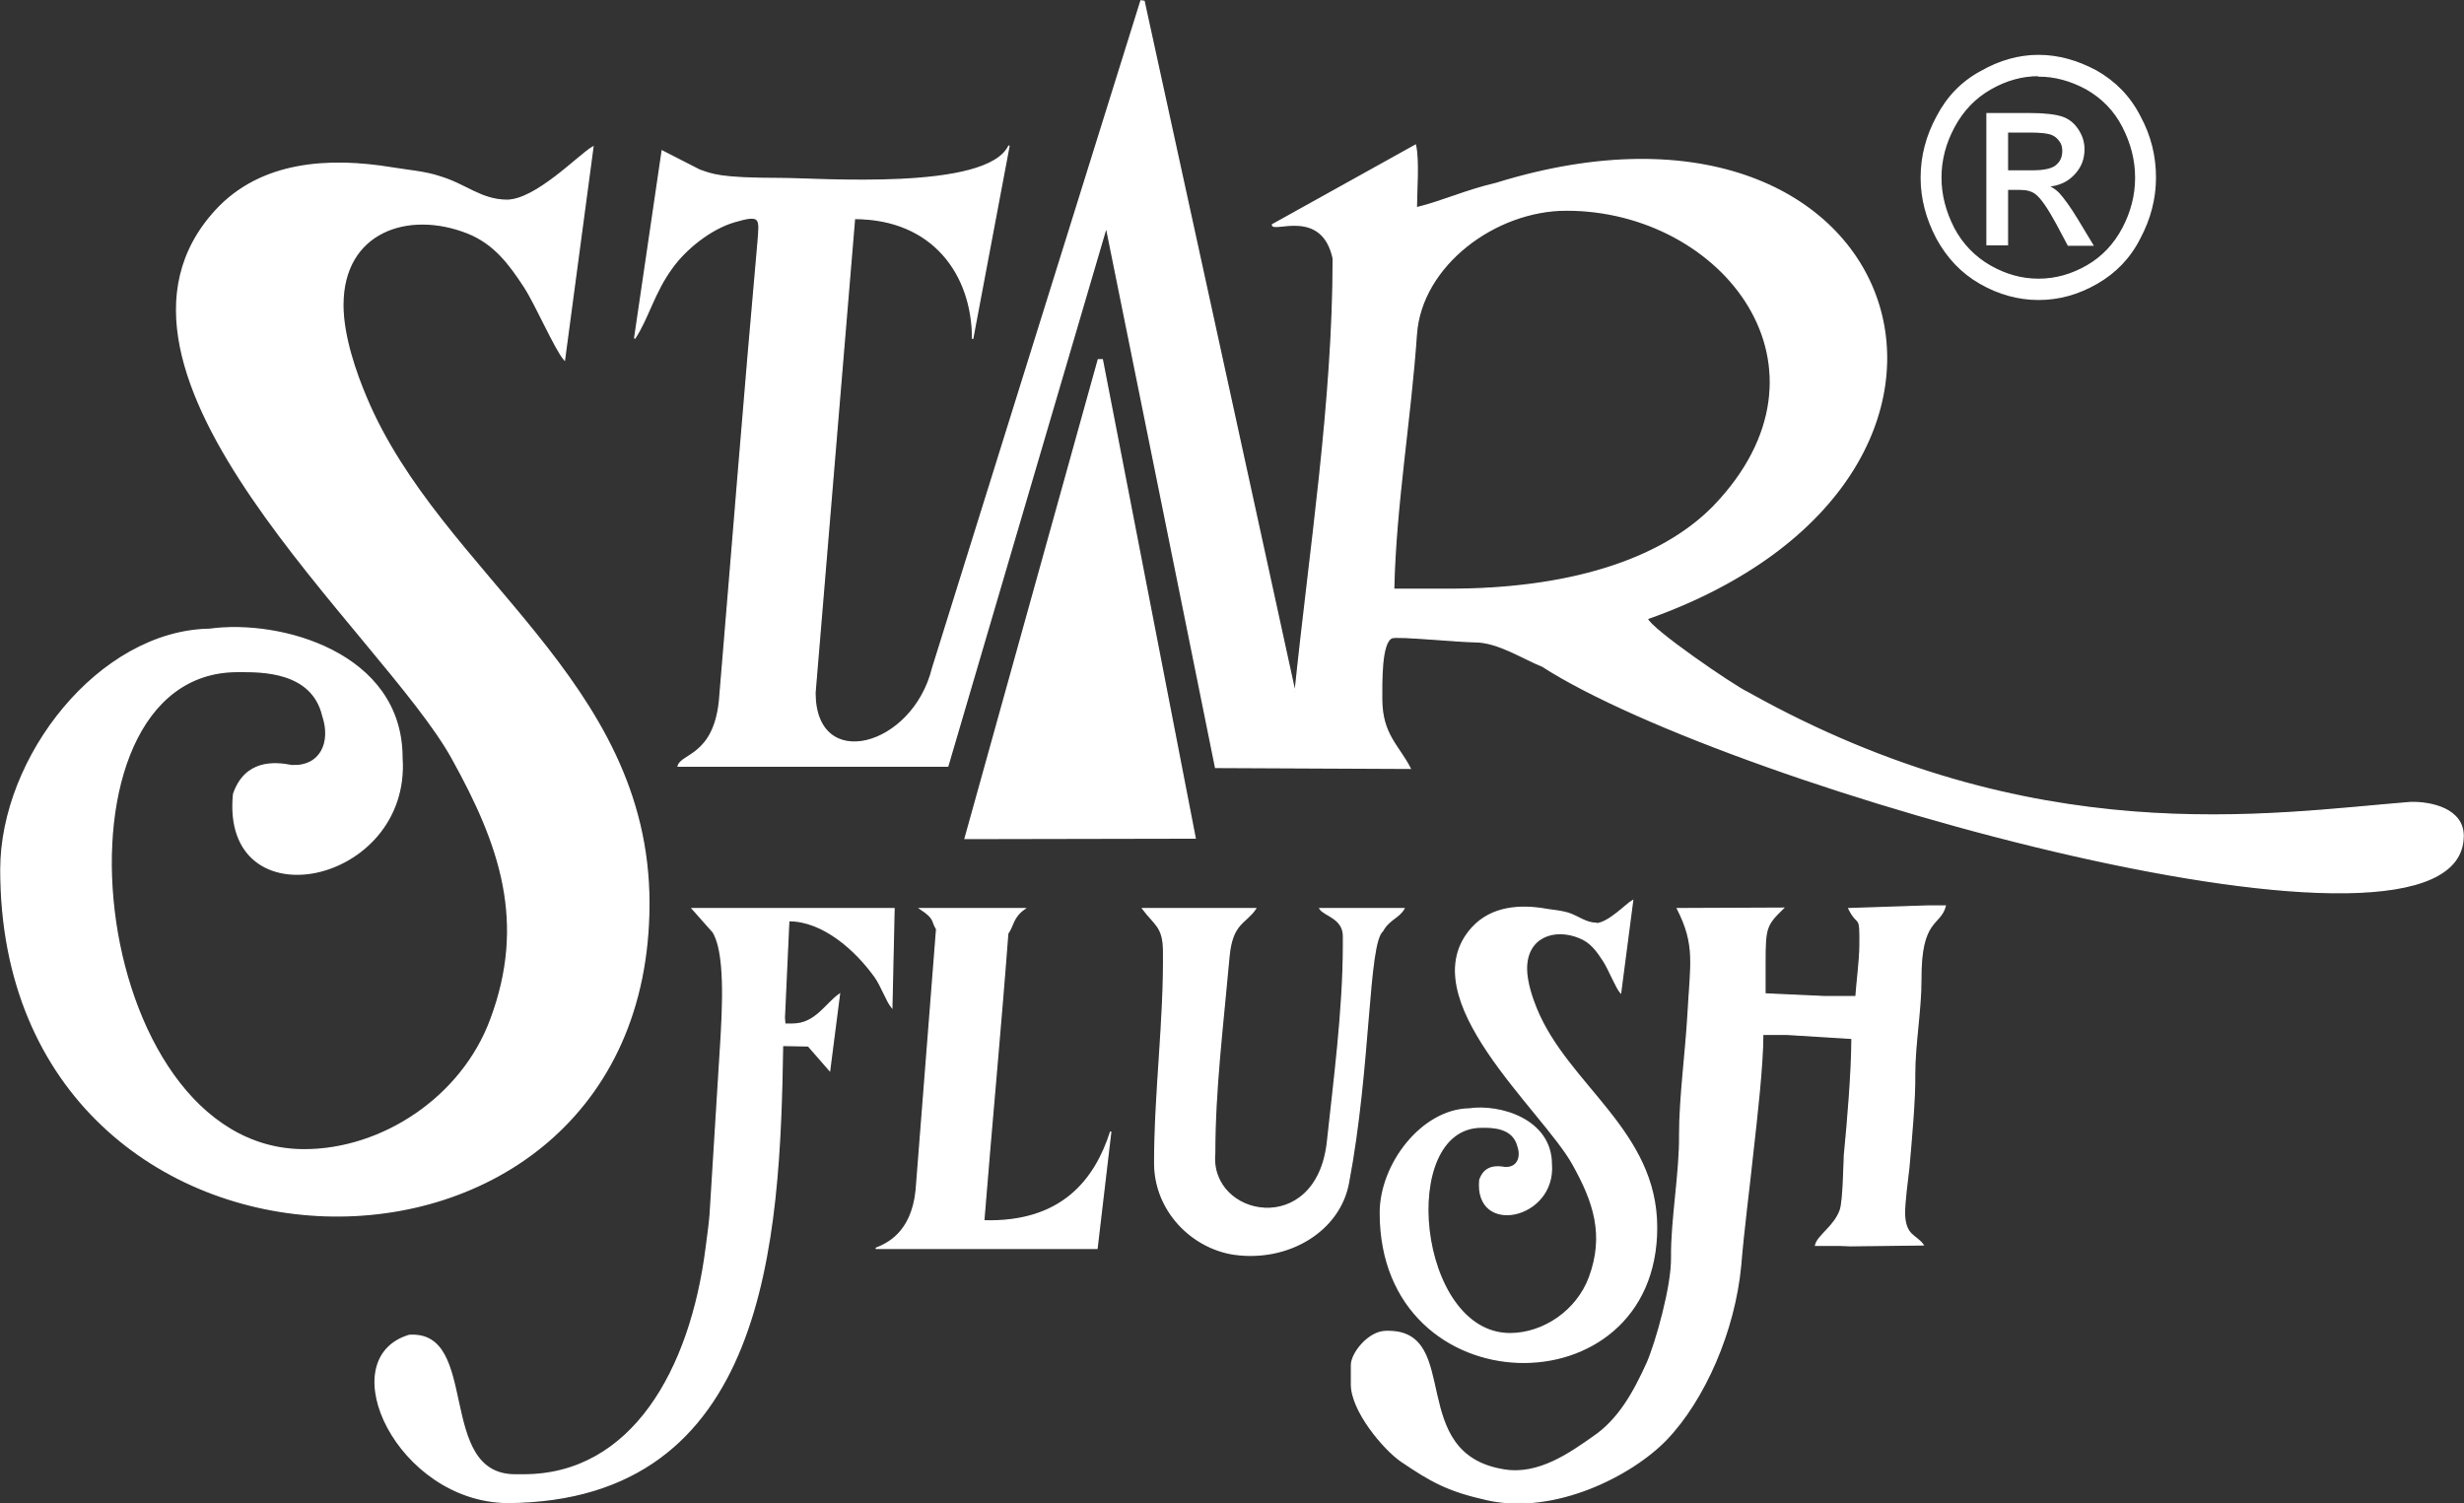
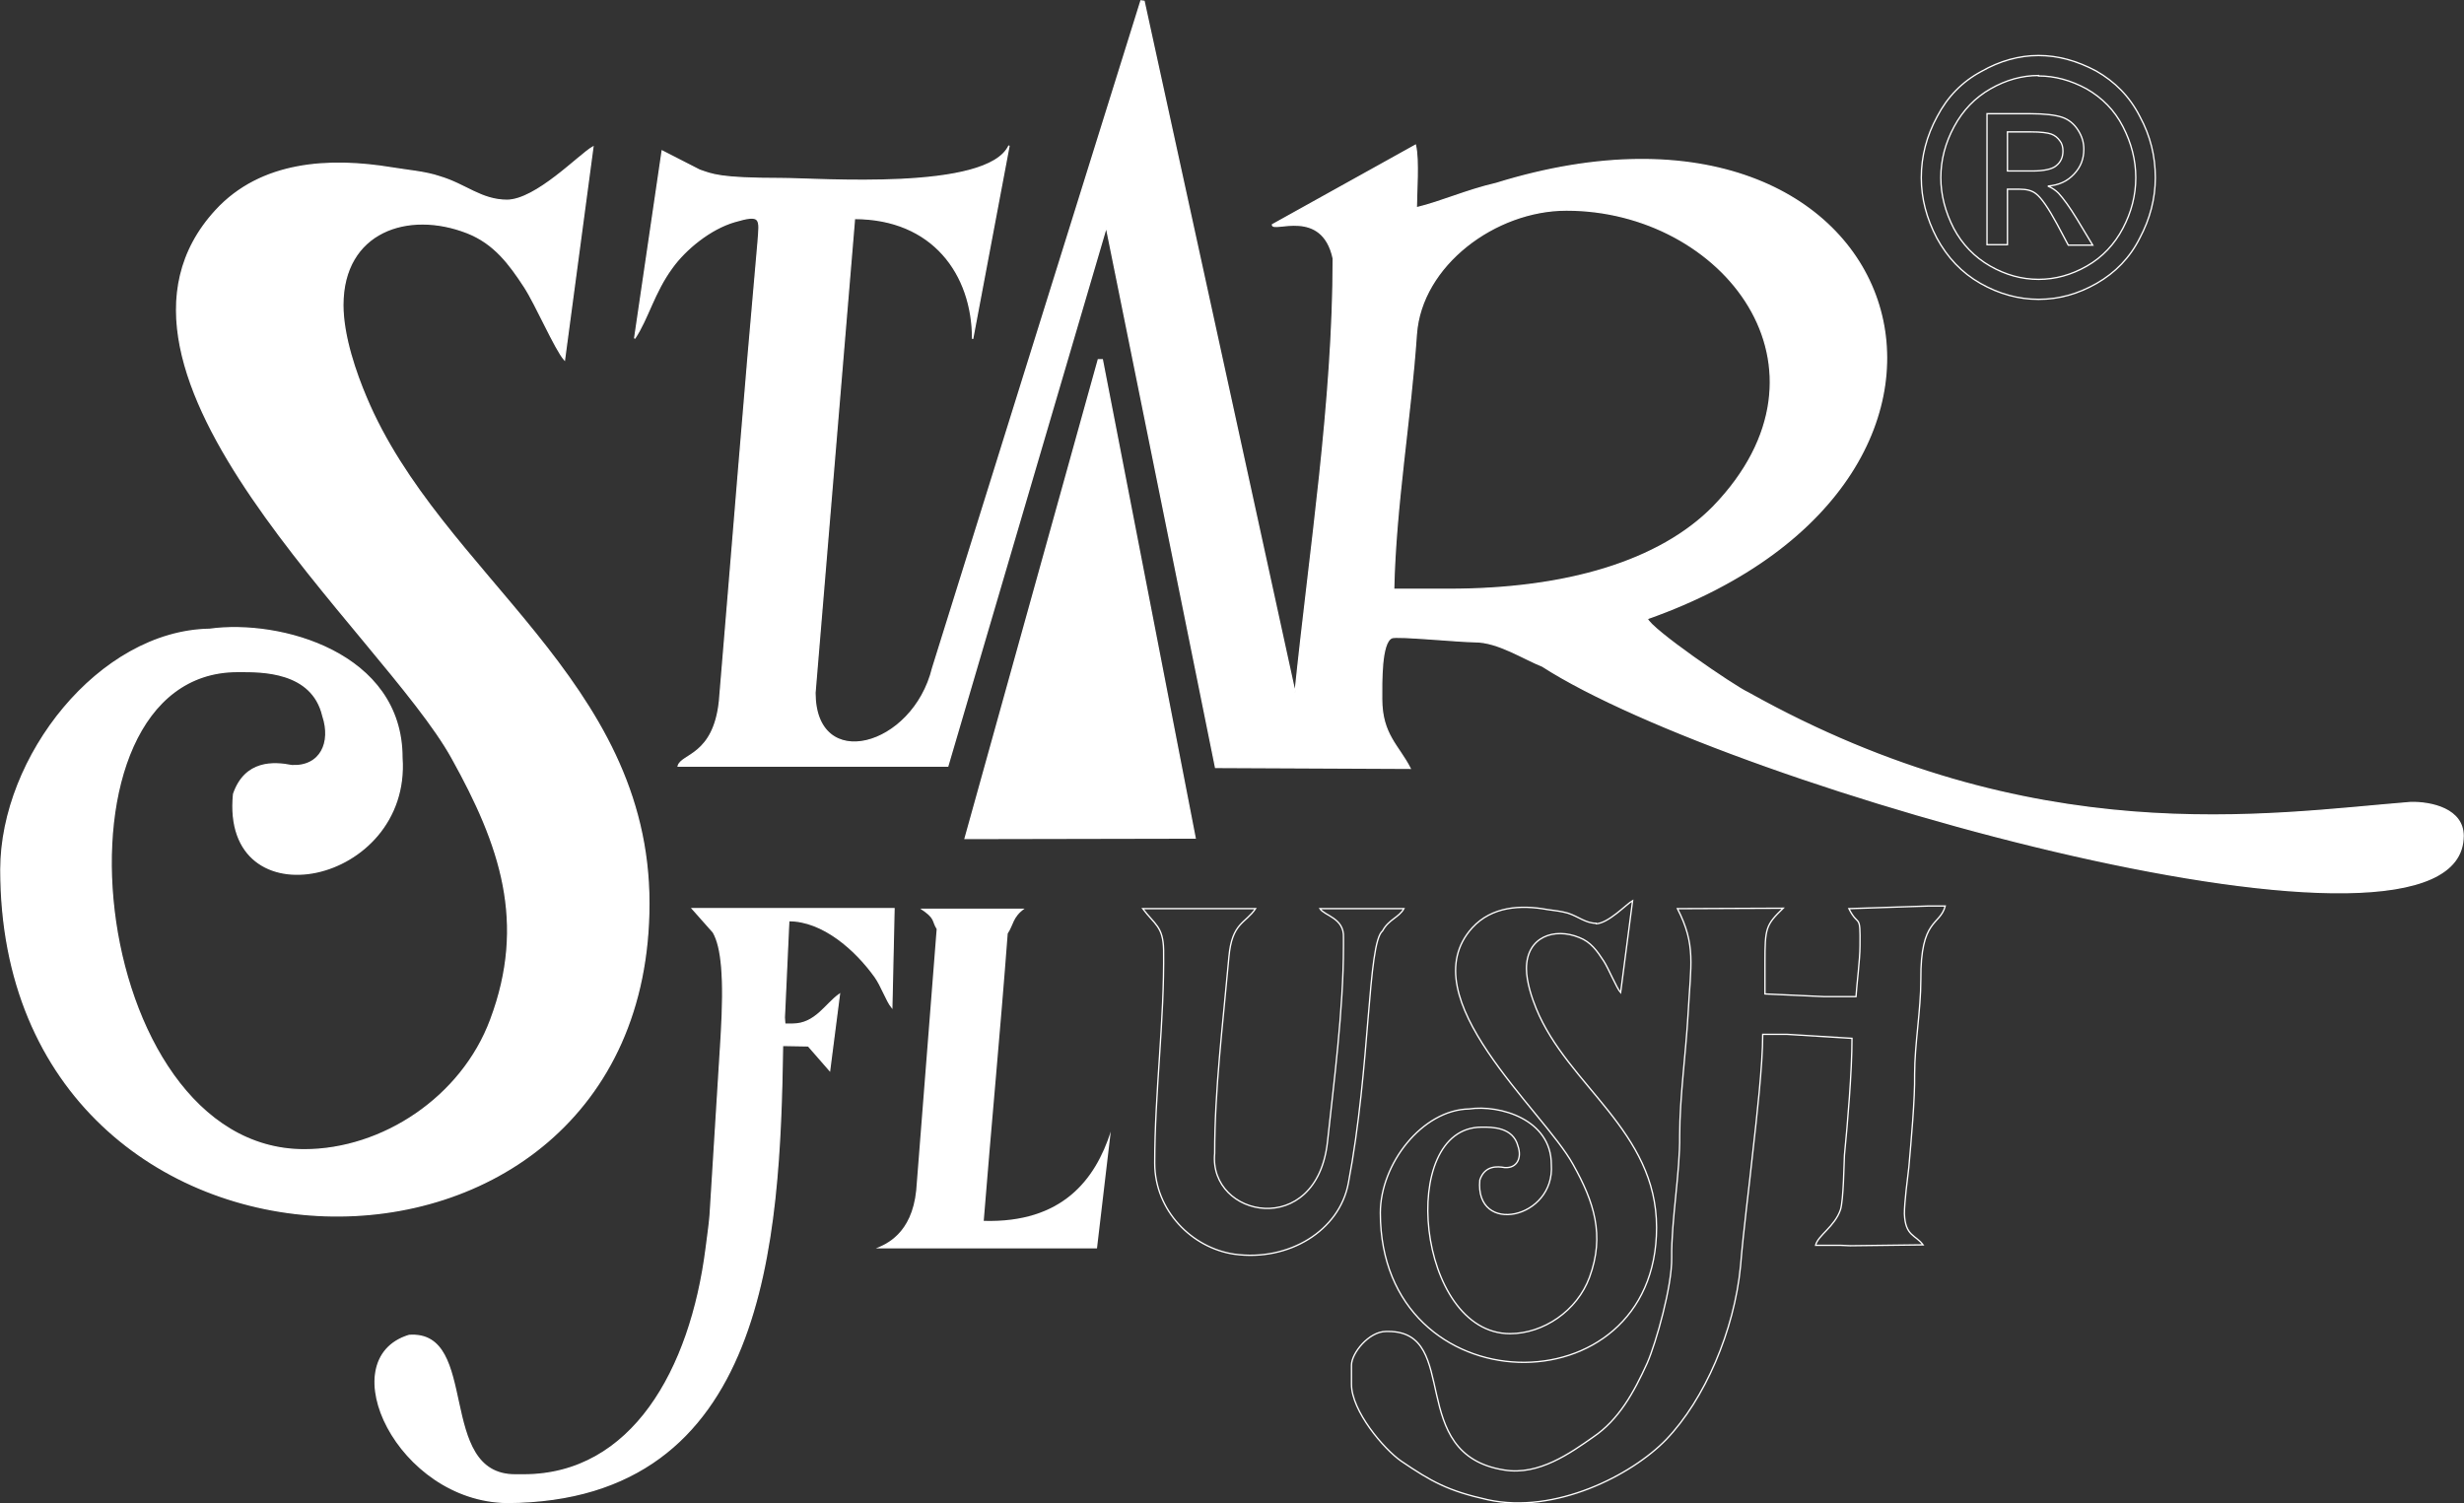
<svg xmlns="http://www.w3.org/2000/svg" xml:space="preserve" width="5.548in" height="3.385in" style="clip-rule:evenodd;fill-rule:evenodd;image-rendering:optimizeQuality;shape-rendering:geometricPrecision;text-rendering:geometricPrecision" viewBox="0 0 5.548 3.385" version="1.1" id="svg15">
  <rect x="0" y="0" width="5.548" height="3.385" fill="#333333" stroke="none" />
  <defs id="defs1">
    <style type="text/css" id="style1">
   
    .str0 {stroke:white;stroke-width:0.003}
    .fil1 {fill:none;fill-rule:nonzero}
    .fil2 {fill:white}
    .fil0 {fill:#DA251D}
   
  </style>
  </defs>
  <g id="Layer_x0020_1" transform="translate(-0.726,-0.807)">
    <g id="_224561744" style="display:inline">
      <g id="g1" style="display:inline">
        <polygon id="_224562608" class="fil1 str0" points="3.417,2.694 3.208,1.617 3.199,1.617 2.899,2.695 " />
        <polygon id="_2245626081" class="fil2" points="3.417,2.694 3.208,1.617 3.199,1.617 2.899,2.695 " />
      </g>
      <g id="g2" style="display:inline">
        <path class="fil1 str0" d="M 1.868,1.258 C 1.809,1.258 1.774,1.222 1.716,1.205 1.684,1.194 1.644,1.191 1.608,1.185 1.468,1.162 1.314,1.17 1.212,1.281 c -0.334,0.364 0.376,0.951 0.532,1.233 0.109,0.196 0.169,0.37 0.087,0.589 -0.065,0.175 -0.244,0.293 -0.42,0.293 -0.493,0 -0.599,-1.077 -0.15,-1.077 h 0.005 c 0.047,0 0.163,-0.002 0.187,0.1 0.02,0.06 -0.005,0.115 -0.07,0.112 -0.04,-0.008 -0.105,-0.012 -0.131,0.064 -0.029,0.292 0.399,0.204 0.379,-0.082 0,-0.236 -0.274,-0.311 -0.433,-0.289 -0.248,0.004 -0.47,0.287 -0.47,0.541 0,1.015 1.459,1.038 1.459,0.076 0,-0.504 -0.469,-0.738 -0.637,-1.14 -0.022,-0.052 -0.052,-0.136 -0.052,-0.207 0,-0.166 0.147,-0.215 0.28,-0.163 0.061,0.024 0.095,0.07 0.129,0.122 0.026,0.04 0.069,0.14 0.09,0.164 l 0.064,-0.479 c -0.03,0.017 -0.128,0.12 -0.194,0.12 z" id="path1" />
        <path id="1" class="fil2" d="M 1.868,1.258 C 1.809,1.258 1.774,1.222 1.716,1.205 1.684,1.194 1.644,1.191 1.608,1.185 1.468,1.162 1.314,1.17 1.212,1.281 c -0.334,0.364 0.376,0.951 0.532,1.233 0.109,0.196 0.169,0.37 0.087,0.589 -0.065,0.175 -0.244,0.293 -0.42,0.293 -0.493,0 -0.599,-1.077 -0.15,-1.077 h 0.005 c 0.047,0 0.163,-0.002 0.187,0.1 0.02,0.06 -0.005,0.115 -0.07,0.112 -0.04,-0.008 -0.105,-0.012 -0.131,0.064 -0.029,0.292 0.399,0.204 0.379,-0.082 0,-0.236 -0.274,-0.311 -0.433,-0.289 -0.248,0.004 -0.47,0.287 -0.47,0.541 0,1.015 1.459,1.038 1.459,0.076 0,-0.504 -0.469,-0.738 -0.637,-1.14 -0.022,-0.052 -0.052,-0.136 -0.052,-0.207 0,-0.166 0.147,-0.215 0.28,-0.163 0.061,0.024 0.095,0.07 0.129,0.122 0.026,0.04 0.069,0.14 0.09,0.164 l 0.064,-0.479 c -0.03,0.017 -0.128,0.12 -0.194,0.12 z" />
      </g>
      <g id="g3" style="display:inline">
        <path class="fil1 str0" d="M 4.321,2.886 C 4.296,2.886 4.281,2.871 4.256,2.863 4.242,2.859 4.225,2.857 4.21,2.855 4.15,2.844 4.085,2.848 4.041,2.896 3.899,3.053 4.201,3.307 4.268,3.429 4.315,3.513 4.34,3.588 4.305,3.683 c -0.028,0.076 -0.104,0.127 -0.179,0.127 -0.21,0 -0.255,-0.465 -0.064,-0.465 h 0.002 c 0.02,0 0.069,-9.252e-4 0.08,0.043 0.009,0.026 -0.002,0.05 -0.03,0.048 -0.017,-0.003 -0.045,-0.005 -0.056,0.028 -0.012,0.126 0.17,0.088 0.161,-0.035 0,-0.102 -0.117,-0.135 -0.185,-0.125 -0.106,0.002 -0.2,0.124 -0.2,0.234 0,0.438 0.622,0.448 0.622,0.033 0,-0.218 -0.2,-0.319 -0.271,-0.493 -0.009,-0.022 -0.022,-0.059 -0.022,-0.09 0,-0.072 0.063,-0.093 0.119,-0.07 0.026,0.01 0.04,0.03 0.055,0.053 0.011,0.017 0.029,0.061 0.038,0.071 l 0.027,-0.207 c -0.013,0.007 -0.055,0.052 -0.083,0.052 z" id="path2" />
-         <path id="path3" class="fil2" d="M 4.321,2.886 C 4.296,2.886 4.281,2.871 4.256,2.863 4.242,2.859 4.225,2.857 4.21,2.855 4.15,2.844 4.085,2.848 4.041,2.896 3.899,3.053 4.201,3.307 4.268,3.429 4.315,3.513 4.34,3.588 4.305,3.683 c -0.028,0.076 -0.104,0.127 -0.179,0.127 -0.21,0 -0.255,-0.465 -0.064,-0.465 h 0.002 c 0.02,0 0.069,-9.252e-4 0.08,0.043 0.009,0.026 -0.002,0.05 -0.03,0.048 -0.017,-0.003 -0.045,-0.005 -0.056,0.028 -0.012,0.126 0.17,0.088 0.161,-0.035 0,-0.102 -0.117,-0.135 -0.185,-0.125 -0.106,0.002 -0.2,0.124 -0.2,0.234 0,0.438 0.622,0.448 0.622,0.033 0,-0.218 -0.2,-0.319 -0.271,-0.493 -0.009,-0.022 -0.022,-0.059 -0.022,-0.09 0,-0.072 0.063,-0.093 0.119,-0.07 0.026,0.01 0.04,0.03 0.055,0.053 0.011,0.017 0.029,0.061 0.038,0.071 l 0.027,-0.207 c -0.013,0.007 -0.055,0.052 -0.083,0.052 z" />
      </g>
      <g id="g5" style="display:inline">
        <path class="fil1 str0" d="M 3.864,2.134 C 3.868,1.945 3.902,1.75 3.915,1.56 c 0.011,-0.156 0.178,-0.28 0.338,-0.28 0.352,0 0.633,0.355 0.331,0.668 C 4.463,2.071 4.253,2.134 3.988,2.134 H 3.864 Z M 2.826,2.311 C 2.782,2.491 2.561,2.549 2.561,2.367 L 2.65,1.299 c 0.176,0 0.266,0.125 0.266,0.271 L 2.998,1.135 C 2.95,1.239 2.57,1.209 2.483,1.209 2.346,1.209 2.33,1.2 2.301,1.19 L 2.217,1.147 2.155,1.569 C 2.185,1.524 2.198,1.466 2.239,1.41 2.269,1.368 2.325,1.322 2.38,1.306 2.441,1.288 2.437,1.299 2.433,1.351 2.402,1.696 2.375,2.041 2.346,2.386 2.333,2.509 2.26,2.505 2.253,2.532 h 0.607 l 0.357,-1.214 0.246,1.217 0.438,0.002 C 3.875,2.486 3.837,2.461 3.837,2.381 c 0,-0.036 -0.002,-0.128 0.023,-0.138 0.011,-0.005 0.154,0.009 0.187,0.009 0.052,7.09e-5 0.109,0.038 0.152,0.055 C 4.626,2.582 6.272,3.042 6.272,2.689 6.272,2.629 6.201,2.613 6.154,2.614 5.83,2.64 5.306,2.727 4.662,2.367 4.631,2.353 4.44,2.222 4.435,2.2 5.338,1.881 5.025,0.932 4.095,1.22 4.026,1.236 3.973,1.261 3.915,1.275 c 0,-0.035 0.006,-0.106 -0.002,-0.141 L 3.591,1.313 c 0,0.018 0.112,-0.04 0.137,0.076 0,0.323 -0.053,0.657 -0.086,0.978 L 3.302,0.81 3.295,0.809 2.826,2.311 Z" id="path4" />
        <path id="path5" class="fil2" d="M 3.864,2.134 C 3.868,1.945 3.902,1.75 3.915,1.56 c 0.011,-0.156 0.178,-0.28 0.338,-0.28 0.352,0 0.633,0.355 0.331,0.668 C 4.463,2.071 4.253,2.134 3.988,2.134 H 3.864 Z M 2.826,2.311 C 2.782,2.491 2.561,2.549 2.561,2.367 L 2.65,1.299 c 0.176,0 0.266,0.125 0.266,0.271 L 2.998,1.135 C 2.95,1.239 2.57,1.209 2.483,1.209 2.346,1.209 2.33,1.2 2.301,1.19 L 2.217,1.147 2.155,1.569 C 2.185,1.524 2.198,1.466 2.239,1.41 2.269,1.368 2.325,1.322 2.38,1.306 2.441,1.288 2.437,1.299 2.433,1.351 2.402,1.696 2.375,2.041 2.346,2.386 2.333,2.509 2.26,2.505 2.253,2.532 h 0.607 l 0.357,-1.214 0.246,1.217 0.438,0.002 C 3.875,2.486 3.837,2.461 3.837,2.381 c 0,-0.036 -0.002,-0.128 0.023,-0.138 0.011,-0.005 0.154,0.009 0.187,0.009 0.052,7.09e-5 0.109,0.038 0.152,0.055 C 4.626,2.582 6.272,3.042 6.272,2.689 6.272,2.629 6.201,2.613 6.154,2.614 5.83,2.64 5.306,2.727 4.662,2.367 4.631,2.353 4.44,2.222 4.435,2.2 5.338,1.881 5.025,0.932 4.095,1.22 4.026,1.236 3.973,1.261 3.915,1.275 c 0,-0.035 0.006,-0.106 -0.002,-0.141 L 3.591,1.313 c 0,0.018 0.112,-0.04 0.137,0.076 0,0.323 -0.053,0.657 -0.086,0.978 L 3.302,0.81 3.295,0.809 2.826,2.311 Z" />
      </g>
      <g id="g7" style="display:inline">
        <path class="fil1 str0" d="M 2.332,2.906 C 2.351,2.939 2.358,3.006 2.35,3.14 L 2.325,3.543 C 2.323,3.568 2.319,3.593 2.316,3.618 2.281,3.892 2.149,4.128 1.905,4.128 H 1.886 C 1.706,4.128 1.806,3.802 1.647,3.814 1.471,3.868 1.622,4.187 1.868,4.19 2.453,4.187 2.481,3.601 2.488,3.161 L 2.546,3.162 2.594,3.217 2.616,3.046 C 2.585,3.068 2.562,3.113 2.511,3.113 H 2.493 L 2.492,3.098 2.502,2.88 c 0.077,0 0.15,0.065 0.194,0.126 0.015,0.021 0.026,0.054 0.038,0.069 L 2.739,2.853 H 2.285 C 2.302,2.872 2.315,2.887 2.332,2.906 Z" id="path6" />
        <path id="path7" class="fil2" d="M 2.332,2.906 C 2.351,2.939 2.358,3.006 2.35,3.14 L 2.325,3.543 C 2.323,3.568 2.319,3.593 2.316,3.618 2.281,3.892 2.149,4.128 1.905,4.128 H 1.886 C 1.706,4.128 1.806,3.802 1.647,3.814 1.471,3.868 1.622,4.187 1.868,4.19 2.453,4.187 2.481,3.601 2.488,3.161 L 2.546,3.162 2.594,3.217 2.616,3.046 C 2.585,3.068 2.562,3.113 2.511,3.113 H 2.493 L 2.492,3.098 2.502,2.88 c 0.077,0 0.15,0.065 0.194,0.126 0.015,0.021 0.026,0.054 0.038,0.069 L 2.739,2.853 H 2.285 C 2.302,2.872 2.315,2.887 2.332,2.906 Z" />
      </g>
      <g id="g9" style="display:inline">
-         <path class="fil1 str0" d="M 2.835,2.899 2.789,3.487 C 2.779,3.586 2.72,3.609 2.698,3.618 h 0.498 L 3.227,3.355 C 3.192,3.464 3.117,3.561 2.941,3.556 2.959,3.331 2.978,3.134 2.995,2.909 3.008,2.89 3.006,2.872 3.033,2.853 H 2.798 C 2.833,2.876 2.823,2.88 2.835,2.899 Z" id="path8" />
        <path id="path9" class="fil2" d="M 2.835,2.899 2.789,3.487 C 2.779,3.586 2.72,3.609 2.698,3.618 h 0.498 L 3.227,3.355 C 3.192,3.464 3.117,3.561 2.941,3.556 2.959,3.331 2.978,3.134 2.995,2.909 3.008,2.89 3.006,2.872 3.033,2.853 H 2.798 C 2.833,2.876 2.823,2.88 2.835,2.899 Z" />
      </g>
      <g id="g11" style="display:inline">
        <path class="fil1 str0" d="m 3.326,3.426 c 0,0.107 0.084,0.191 0.179,0.205 C 3.628,3.648 3.742,3.578 3.762,3.471 3.812,3.208 3.805,2.931 3.839,2.903 3.853,2.877 3.876,2.873 3.887,2.853 H 3.698 c 0.01,0.016 0.055,0.021 0.053,0.065 v 0.019 c 0,0.144 -0.022,0.31 -0.036,0.441 C 3.691,3.598 3.447,3.549 3.461,3.404 3.461,3.26 3.479,3.118 3.493,2.962 3.5,2.884 3.53,2.887 3.553,2.853 H 3.299 C 3.326,2.889 3.345,2.893 3.346,2.946 3.348,3.106 3.326,3.266 3.326,3.426 Z" id="path10" />
-         <path id="path11" class="fil2" d="m 3.326,3.426 c 0,0.107 0.084,0.191 0.179,0.205 C 3.628,3.648 3.742,3.578 3.762,3.471 3.812,3.208 3.805,2.931 3.839,2.903 3.853,2.877 3.876,2.873 3.887,2.853 H 3.698 c 0.01,0.016 0.055,0.021 0.053,0.065 v 0.019 c 0,0.144 -0.022,0.31 -0.036,0.441 C 3.691,3.598 3.447,3.549 3.461,3.404 3.461,3.26 3.479,3.118 3.493,2.962 3.5,2.884 3.53,2.887 3.553,2.853 H 3.299 C 3.326,2.889 3.345,2.893 3.346,2.946 3.348,3.106 3.326,3.266 3.326,3.426 Z" />
      </g>
      <g id="g13" style="display:inline">
        <path class="fil1 str0" d="M 4.503,2.853 C 4.545,2.935 4.533,2.977 4.527,3.089 4.522,3.178 4.508,3.278 4.508,3.364 4.509,3.447 4.489,3.555 4.49,3.639 4.491,3.703 4.455,3.83 4.435,3.876 4.405,3.942 4.371,4.004 4.313,4.043 4.263,4.078 4.191,4.13 4.113,4.117 3.89,4.082 4.017,3.805 3.852,3.805 H 3.847 c -0.039,0 -0.078,0.049 -0.078,0.076 v 0.043 c 0,0.06 0.073,0.146 0.112,0.173 C 3.949,4.143 3.986,4.164 4.076,4.184 4.227,4.217 4.4,4.129 4.478,4.048 4.564,3.958 4.631,3.804 4.645,3.658 4.652,3.573 4.664,3.484 4.673,3.398 4.681,3.327 4.695,3.206 4.695,3.136 h 0.055 l 0.146,0.009 C 4.896,3.22 4.886,3.337 4.879,3.408 4.878,3.425 4.877,3.509 4.87,3.531 4.857,3.569 4.819,3.589 4.814,3.611 h 0.055 l 0.023,0.001 0.164,-0.002 C 5.039,3.587 5.016,3.591 5.014,3.54 5.014,3.514 5.021,3.46 5.024,3.435 5.029,3.378 5.038,3.28 5.037,3.226 5.037,3.158 5.051,3.082 5.051,3.013 5.05,2.874 5.094,2.892 5.106,2.847 H 5.069 l -0.18,0.006 c 0.022,0.044 0.026,0.007 0.025,0.084 -1.181e-4,0.032 -0.007,0.083 -0.009,0.114 H 4.832 L 4.7,3.045 4.7,2.975 c 0,-0.079 0.002,-0.085 0.041,-0.123 l -0.238,0.001 z" id="path12" />
-         <path id="path13" class="fil2" d="M 4.503,2.853 C 4.545,2.935 4.533,2.977 4.527,3.089 4.522,3.178 4.508,3.278 4.508,3.364 4.509,3.447 4.489,3.555 4.49,3.639 4.491,3.703 4.455,3.83 4.435,3.876 4.405,3.942 4.371,4.004 4.313,4.043 4.263,4.078 4.191,4.13 4.113,4.117 3.89,4.082 4.017,3.805 3.852,3.805 H 3.847 c -0.039,0 -0.078,0.049 -0.078,0.076 v 0.043 c 0,0.06 0.073,0.146 0.112,0.173 C 3.949,4.143 3.986,4.164 4.076,4.184 4.227,4.217 4.4,4.129 4.478,4.048 4.564,3.958 4.631,3.804 4.645,3.658 4.652,3.573 4.664,3.484 4.673,3.398 4.681,3.327 4.695,3.206 4.695,3.136 h 0.055 l 0.146,0.009 C 4.896,3.22 4.886,3.337 4.879,3.408 4.878,3.425 4.877,3.509 4.87,3.531 4.857,3.569 4.819,3.589 4.814,3.611 h 0.055 l 0.023,0.001 0.164,-0.002 C 5.039,3.587 5.016,3.591 5.014,3.54 5.014,3.514 5.021,3.46 5.024,3.435 5.029,3.378 5.038,3.28 5.037,3.226 5.037,3.158 5.051,3.082 5.051,3.013 5.05,2.874 5.094,2.892 5.106,2.847 H 5.069 l -0.18,0.006 c 0.022,0.044 0.026,0.007 0.025,0.084 -1.181e-4,0.032 -0.007,0.083 -0.009,0.114 H 4.832 L 4.7,3.045 4.7,2.975 c 0,-0.079 0.002,-0.085 0.041,-0.123 l -0.238,0.001 z" />
      </g>
      <g id="g15" style="display:inline">
        <path class="fil1 str0" d="m 5.316,0.932 c 0.044,0 0.087,0.012 0.13,0.035 0.042,0.024 0.075,0.057 0.098,0.102 0.024,0.044 0.035,0.09 0.035,0.138 0,0.047 -0.012,0.093 -0.035,0.136 C 5.522,1.387 5.489,1.421 5.447,1.445 5.405,1.469 5.362,1.481 5.316,1.481 5.271,1.481 5.227,1.469 5.185,1.445 5.143,1.421 5.111,1.387 5.087,1.343 5.064,1.299 5.052,1.254 5.052,1.207 5.052,1.159 5.064,1.113 5.088,1.069 5.111,1.025 5.144,0.991 5.187,0.968 5.229,0.944 5.272,0.932 5.316,0.932 Z m 0,0.045 c -0.037,0 -0.073,0.01 -0.108,0.03 -0.035,0.02 -0.062,0.048 -0.082,0.085 -0.02,0.037 -0.03,0.075 -0.03,0.115 0,0.039 0.01,0.077 0.029,0.114 0.019,0.036 0.047,0.065 0.082,0.085 0.035,0.02 0.071,0.03 0.109,0.03 0.038,0 0.074,-0.01 0.109,-0.03 0.035,-0.02 0.062,-0.049 0.081,-0.085 0.019,-0.036 0.029,-0.074 0.029,-0.114 0,-0.04 -0.01,-0.078 -0.029,-0.115 C 5.487,1.055 5.459,1.027 5.424,1.007 5.389,0.988 5.353,0.978 5.316,0.978 Z m -0.116,0.381 v -0.295 h 0.097 c 0.033,0 0.057,0.003 0.072,0.008 0.015,0.005 0.027,0.015 0.036,0.029 0.009,0.014 0.013,0.028 0.013,0.043 0,0.022 -0.007,0.04 -0.022,0.056 -0.015,0.016 -0.034,0.025 -0.059,0.027 0.01,0.004 0.018,0.01 0.024,0.016 0.011,0.012 0.025,0.031 0.042,0.059 l 0.035,0.058 H 5.383 L 5.358,1.312 C 5.338,1.275 5.322,1.252 5.31,1.243 5.301,1.236 5.289,1.233 5.273,1.233 H 5.246 v 0.125 z m 0.046,-0.166 h 0.056 c 0.026,0 0.045,-0.004 0.054,-0.012 0.01,-0.008 0.015,-0.019 0.015,-0.033 0,-0.009 -0.002,-0.017 -0.007,-0.023 -0.005,-0.007 -0.011,-0.012 -0.019,-0.015 -0.008,-0.003 -0.024,-0.005 -0.046,-0.005 H 5.246 Z" id="path14" />
-         <path id="path15" class="fil2" d="m 5.316,0.932 c 0.044,0 0.087,0.012 0.13,0.035 0.042,0.024 0.075,0.057 0.098,0.102 0.024,0.044 0.035,0.09 0.035,0.138 0,0.047 -0.012,0.093 -0.035,0.136 C 5.522,1.387 5.489,1.421 5.447,1.445 5.405,1.469 5.362,1.481 5.316,1.481 5.271,1.481 5.227,1.469 5.185,1.445 5.143,1.421 5.111,1.387 5.087,1.343 5.064,1.299 5.052,1.254 5.052,1.207 5.052,1.159 5.064,1.113 5.088,1.069 5.111,1.025 5.144,0.991 5.187,0.968 5.229,0.944 5.272,0.932 5.316,0.932 Z m 0,0.045 c -0.037,0 -0.073,0.01 -0.108,0.03 -0.035,0.02 -0.062,0.048 -0.082,0.085 -0.02,0.037 -0.03,0.075 -0.03,0.115 0,0.039 0.01,0.077 0.029,0.114 0.019,0.036 0.047,0.065 0.082,0.085 0.035,0.02 0.071,0.03 0.109,0.03 0.038,0 0.074,-0.01 0.109,-0.03 0.035,-0.02 0.062,-0.049 0.081,-0.085 0.019,-0.036 0.029,-0.074 0.029,-0.114 0,-0.04 -0.01,-0.078 -0.029,-0.115 C 5.487,1.055 5.459,1.027 5.424,1.007 5.389,0.988 5.353,0.978 5.316,0.978 Z m -0.116,0.381 v -0.295 h 0.097 c 0.033,0 0.057,0.003 0.072,0.008 0.015,0.005 0.027,0.015 0.036,0.029 0.009,0.014 0.013,0.028 0.013,0.043 0,0.022 -0.007,0.04 -0.022,0.056 -0.015,0.016 -0.034,0.025 -0.059,0.027 0.01,0.004 0.018,0.01 0.024,0.016 0.011,0.012 0.025,0.031 0.042,0.059 l 0.035,0.058 H 5.383 L 5.358,1.312 C 5.338,1.275 5.322,1.252 5.31,1.243 5.301,1.236 5.289,1.233 5.273,1.233 H 5.246 v 0.125 z m 0.046,-0.166 h 0.056 c 0.026,0 0.045,-0.004 0.054,-0.012 0.01,-0.008 0.015,-0.019 0.015,-0.033 0,-0.009 -0.002,-0.017 -0.007,-0.023 -0.005,-0.007 -0.011,-0.012 -0.019,-0.015 -0.008,-0.003 -0.024,-0.005 -0.046,-0.005 H 5.246 Z" />
      </g>
    </g>
  </g>
</svg>